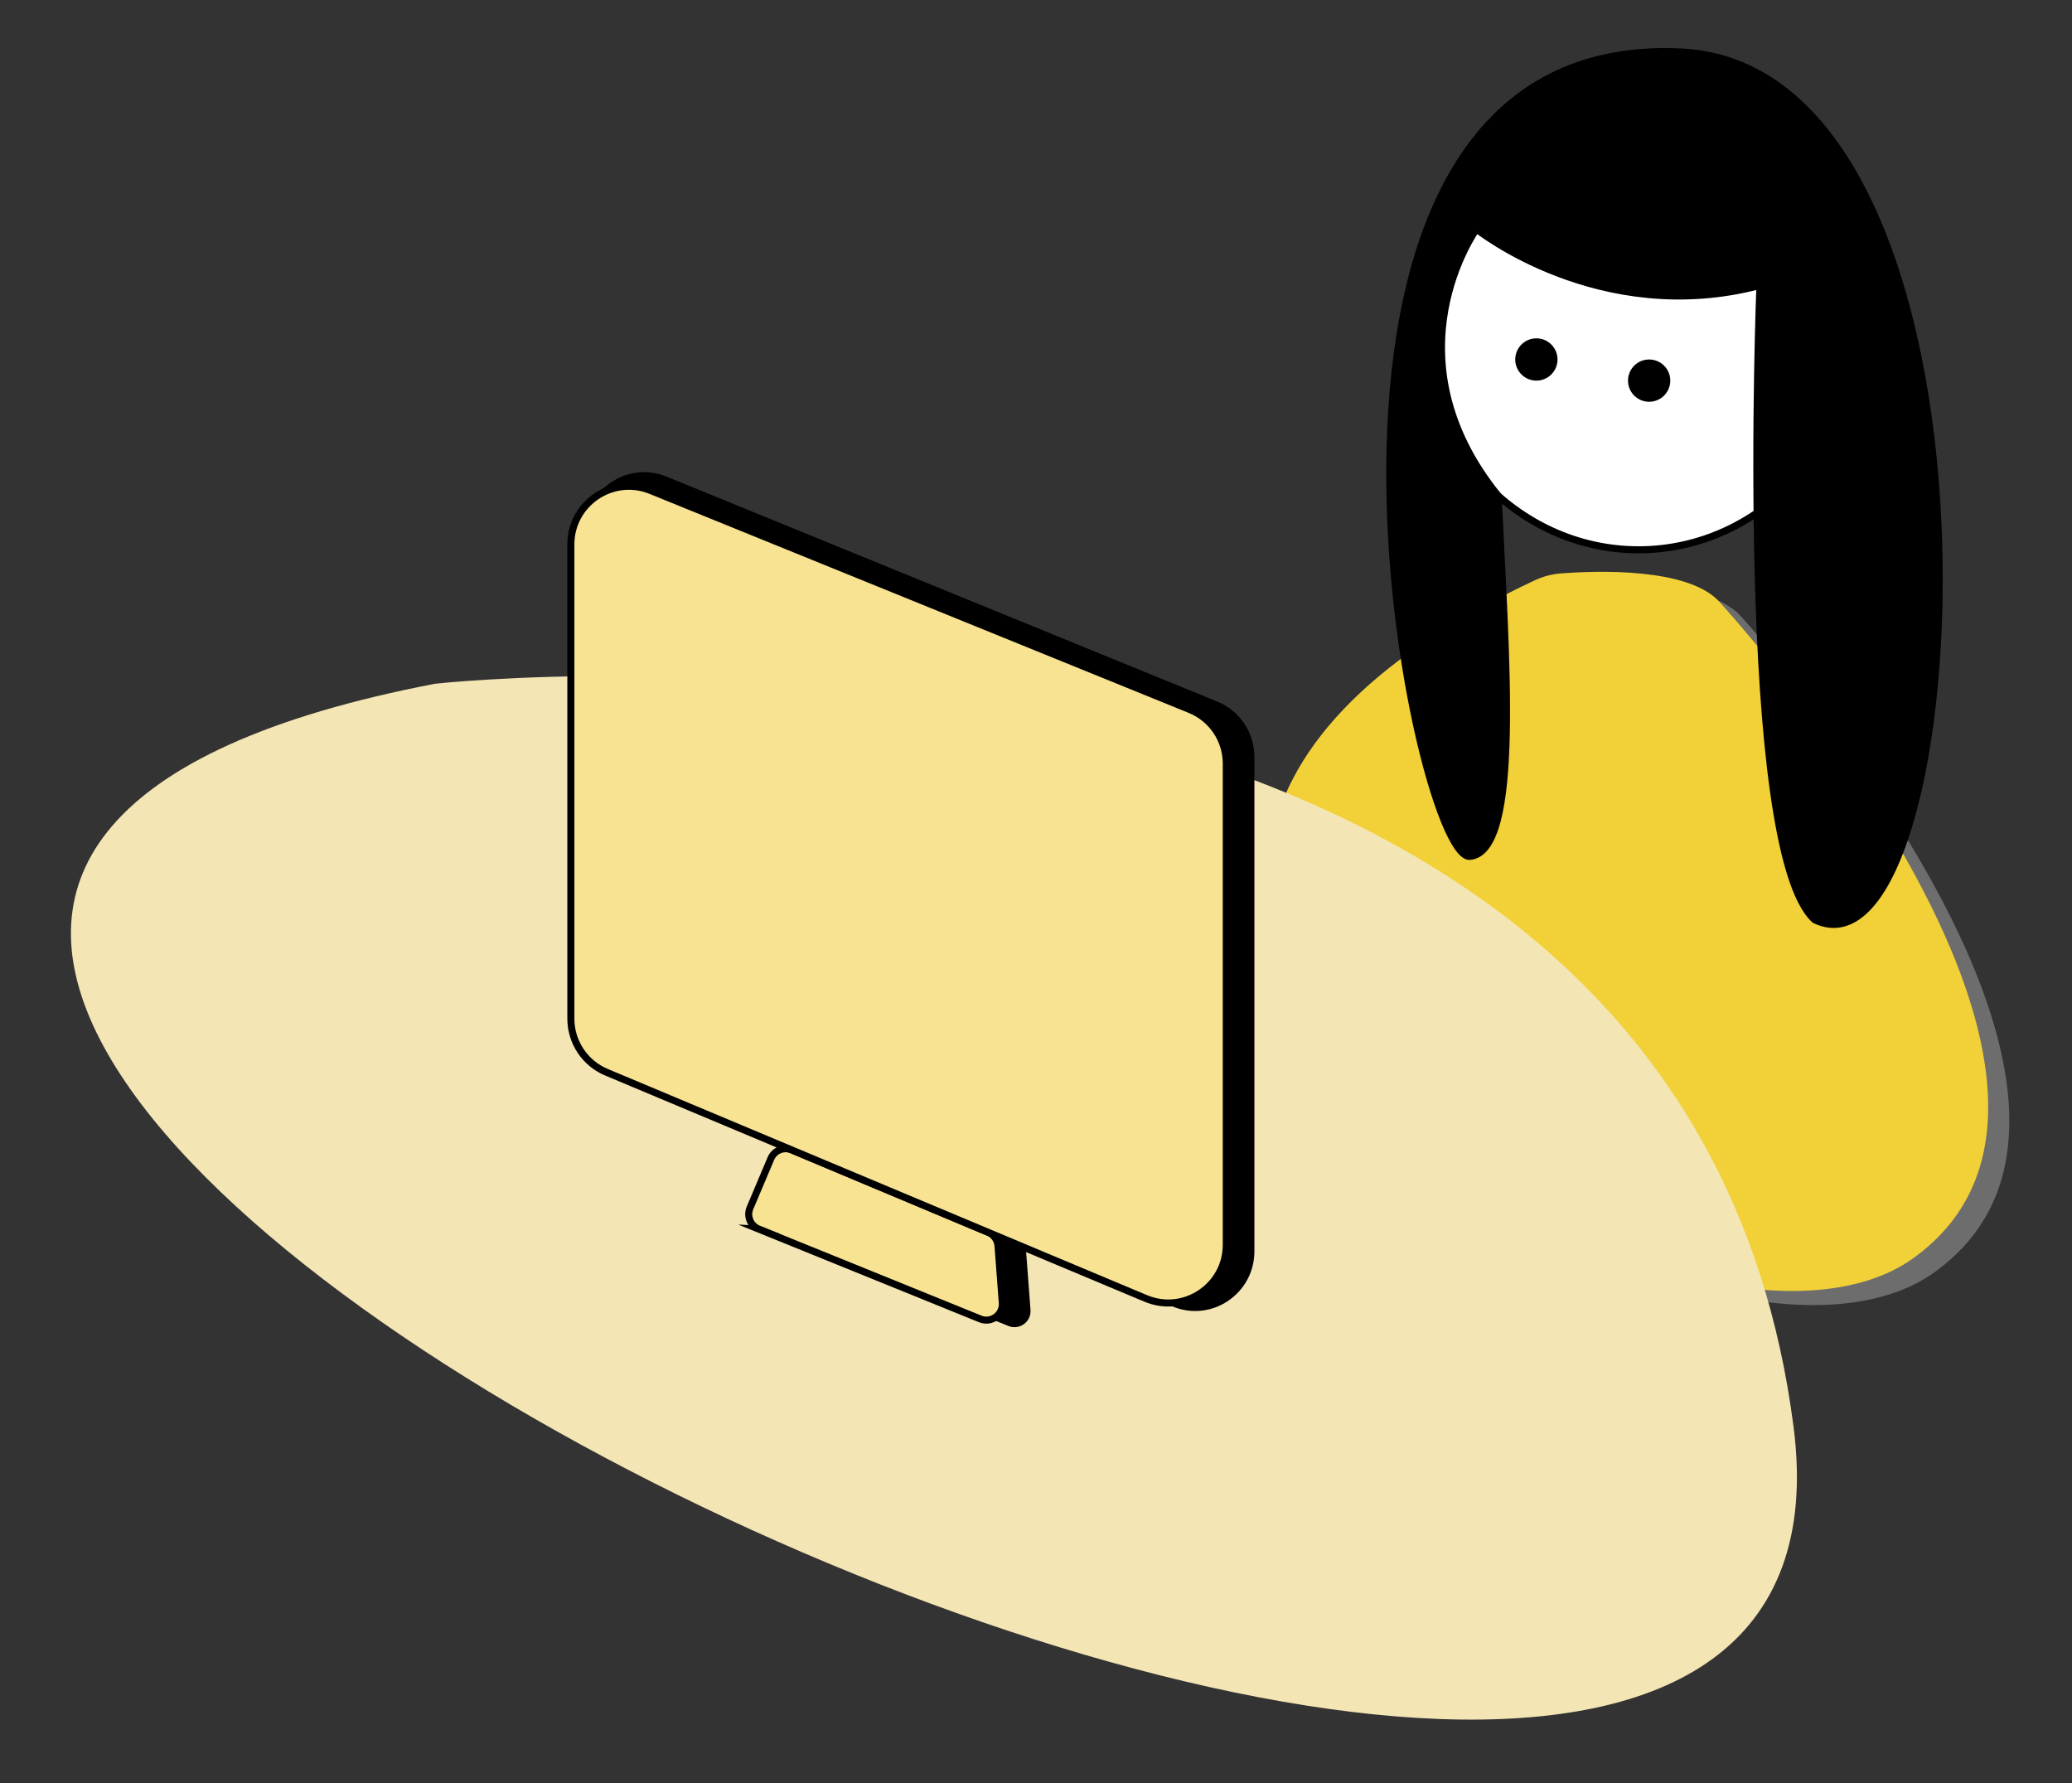
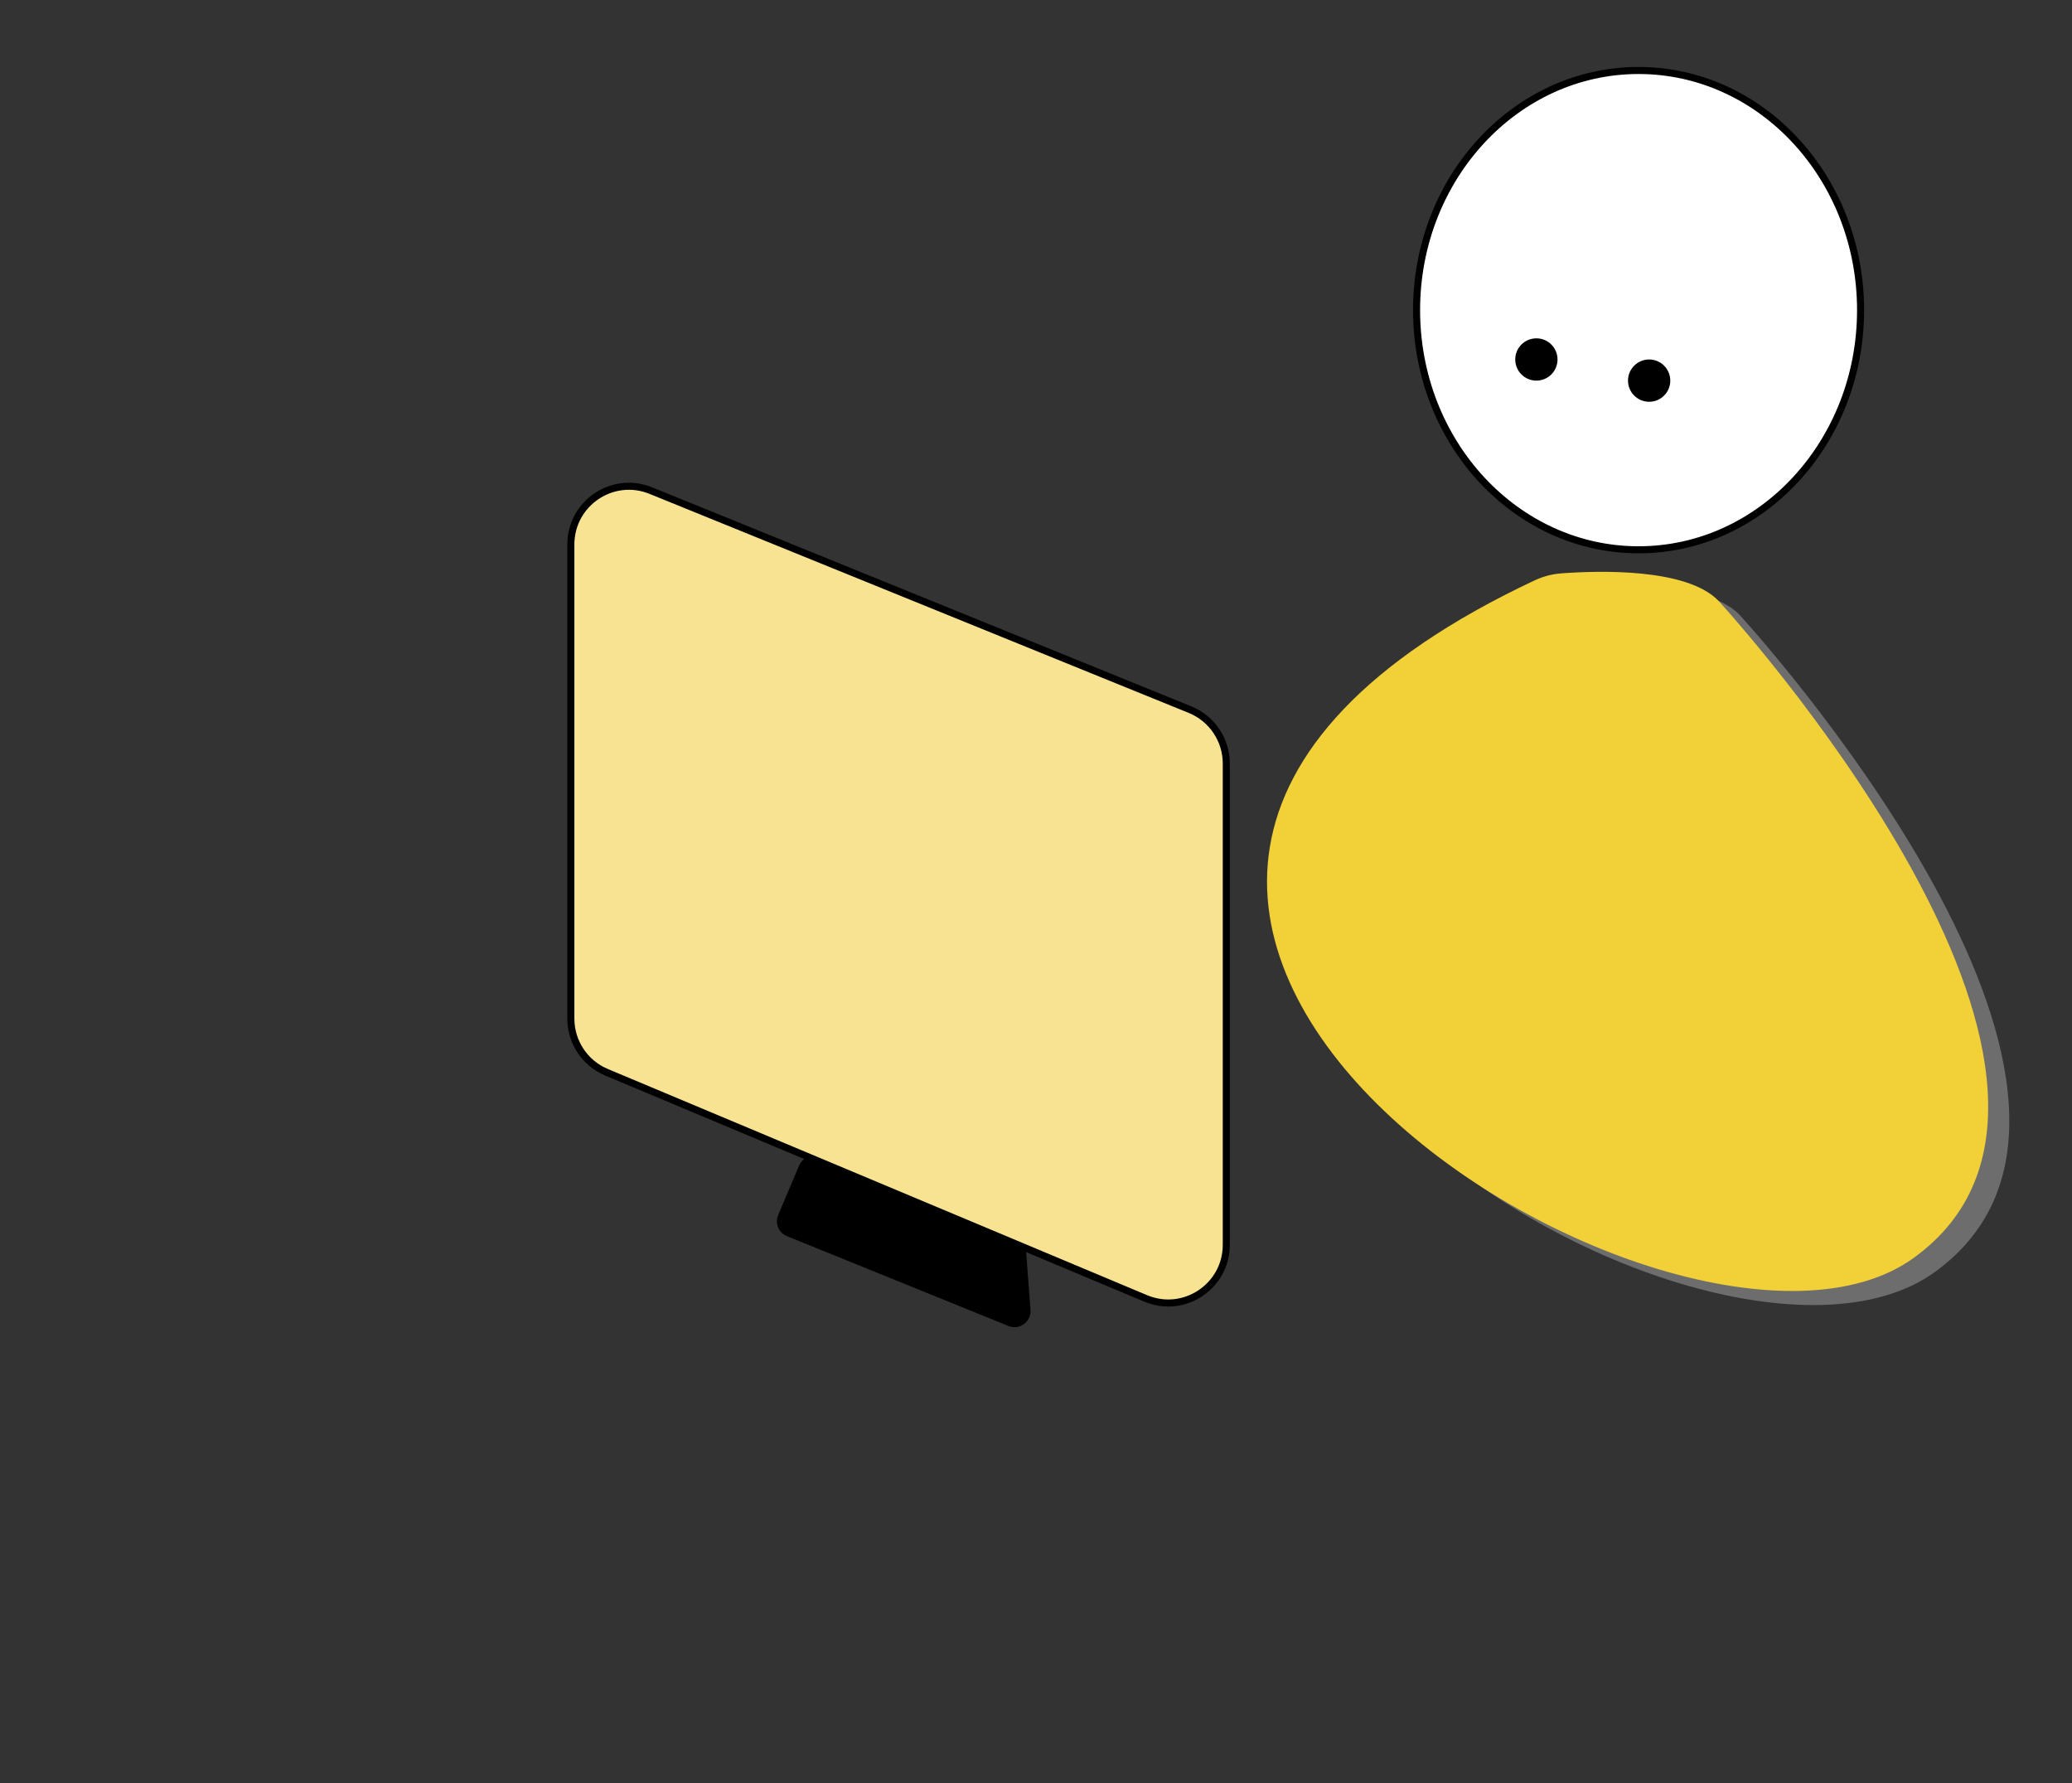
<svg xmlns="http://www.w3.org/2000/svg" id="_レイヤー_1" data-name="レイヤー 1" viewBox="0 0 294 253">
  <rect x="0" y="0" width="294" height="253" fill="#333333" stroke="none" />
  <path d="M220.83,84.31c1.15-.54,2.38-.86,3.64-.96,5-.38,18.06-.87,22.5,4.03,5.53,6.11,60.84,69.11,27.53,93.11s-151.67-50.17-53.67-96.19Z" fill="#6d6d6d" stroke-width="0" />
  <path d="M217.83,82.31c1.15-.54,2.38-.86,3.64-.96,5-.38,18.06-.87,22.5,4.03,5.53,6.11,60.84,69.11,27.53,93.11s-151.67-50.17-53.67-96.19Z" fill="#f2d038" stroke-width="0" />
-   <path d="M61.77,97s176.73-19.5,192.73,105.5S-128.95,133.5,61.77,97Z" fill="#f4e5b5" stroke-width="0" />
  <path d="M111.65,175.37l31.44,12.75c1.57.64,3.26-.6,3.13-2.29l-.61-8.07c-.07-.85-.6-1.6-1.39-1.93l-27.86-11.68c-1.16-.49-2.49.06-2.98,1.22l-2.96,7c-.5,1.17.06,2.53,1.24,3Z" fill="#000" stroke-width="0" />
-   <path d="M107.65,174.37l31.44,12.75c1.57.64,3.26-.6,3.13-2.29l-.61-8.07c-.07-.85-.6-1.6-1.39-1.93l-27.86-11.68c-1.16-.49-2.49.06-2.98,1.22l-2.96,7c-.5,1.17.06,2.53,1.24,3Z" fill="#f7e392" stroke="#000" stroke-miterlimit="10" />
-   <path d="M83,144.57c0,3.41,2.04,6.49,5.16,7.81l24.72,10.42,53.44,22.53c5.55,2.34,11.67-1.76,11.67-7.81v-70.14c0-3.44-2.08-6.55-5.25-7.84l-78.16-31.92c-5.54-2.26-11.59,1.83-11.59,7.84v69.1Z" fill="#000" stroke-width="0" />
  <path d="M81,144.52c0,3.32,1.99,6.32,5.05,7.6l24.2,10.15,52.32,21.94c5.43,2.28,11.43-1.71,11.43-7.6v-68.29c0-3.35-2.03-6.37-5.14-7.64l-76.52-31.08c-5.42-2.2-11.34,1.79-11.34,7.64v67.28Z" fill="#f7e392" stroke="#000" stroke-miterlimit="10" />
  <ellipse cx="232.5" cy="44" rx="31.5" ry="34" fill="#fff" stroke="#000" stroke-miterlimit="10" />
-   <path d="M209.5,32.5s17.44,14,40.22,8c0,0-3.22,80,7.78,90,23,11,29.91-120.86-19.02-123.13-61.98-2.87-37.98,114.13-29.98,114.13,7.48-.53,5.11-28.73,4.07-51.17-16.07-19.83-3.07-37.83-3.07-37.83" fill="#000" stroke="#000" stroke-miterlimit="10" />
  <circle cx="218" cy="51" r="3" fill="#000" stroke-width="0" />
  <circle cx="234" cy="54" r="3" fill="#000" stroke-width="0" />
</svg>